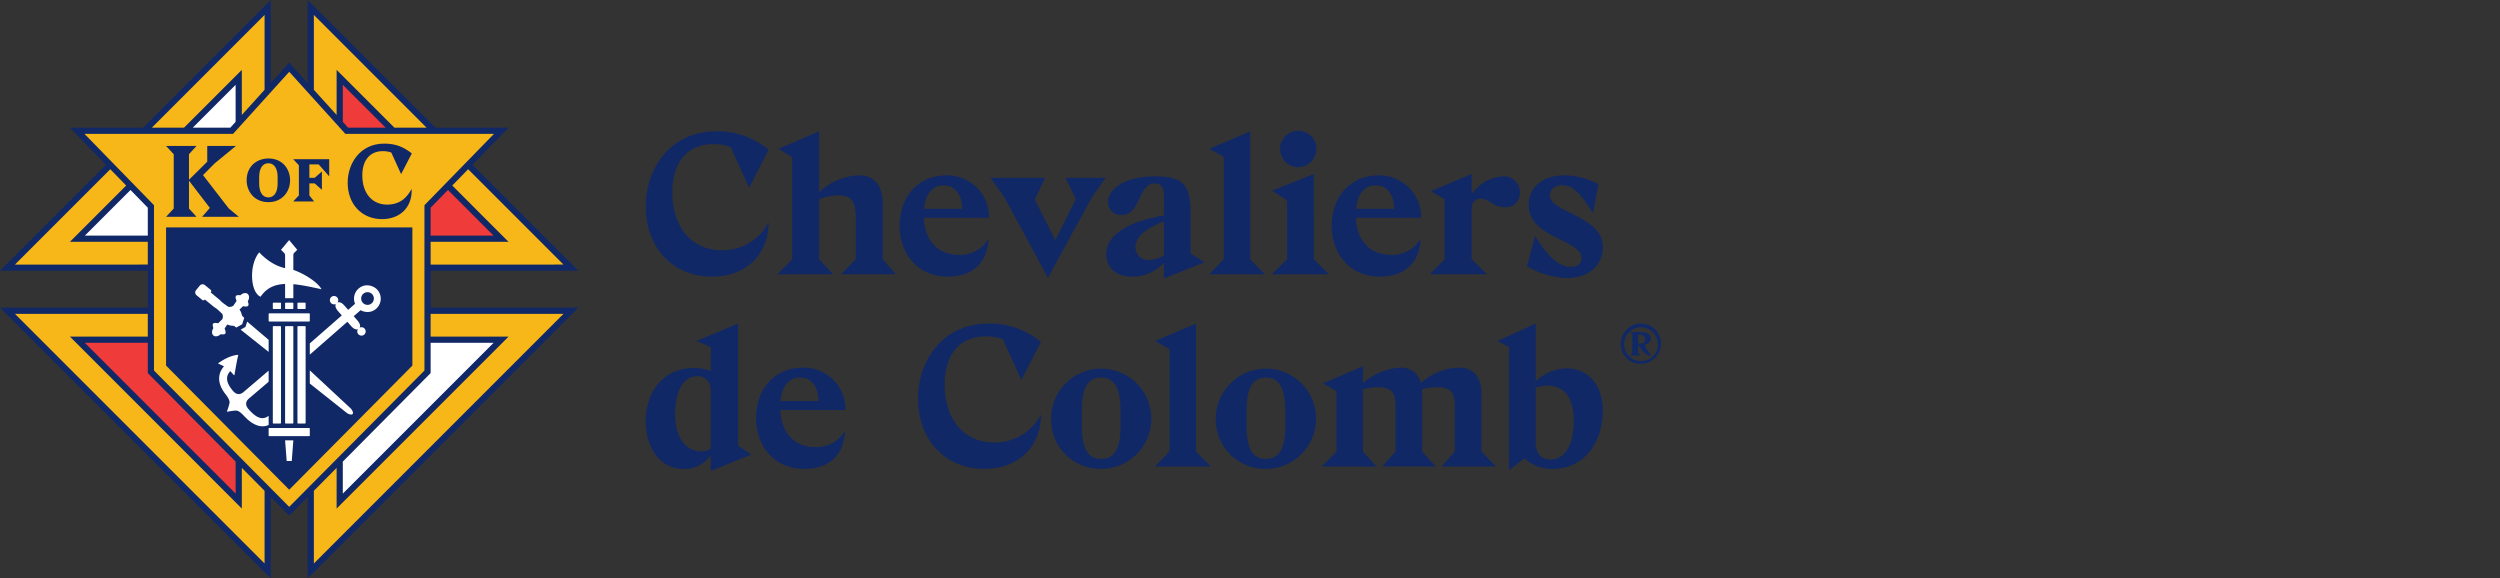
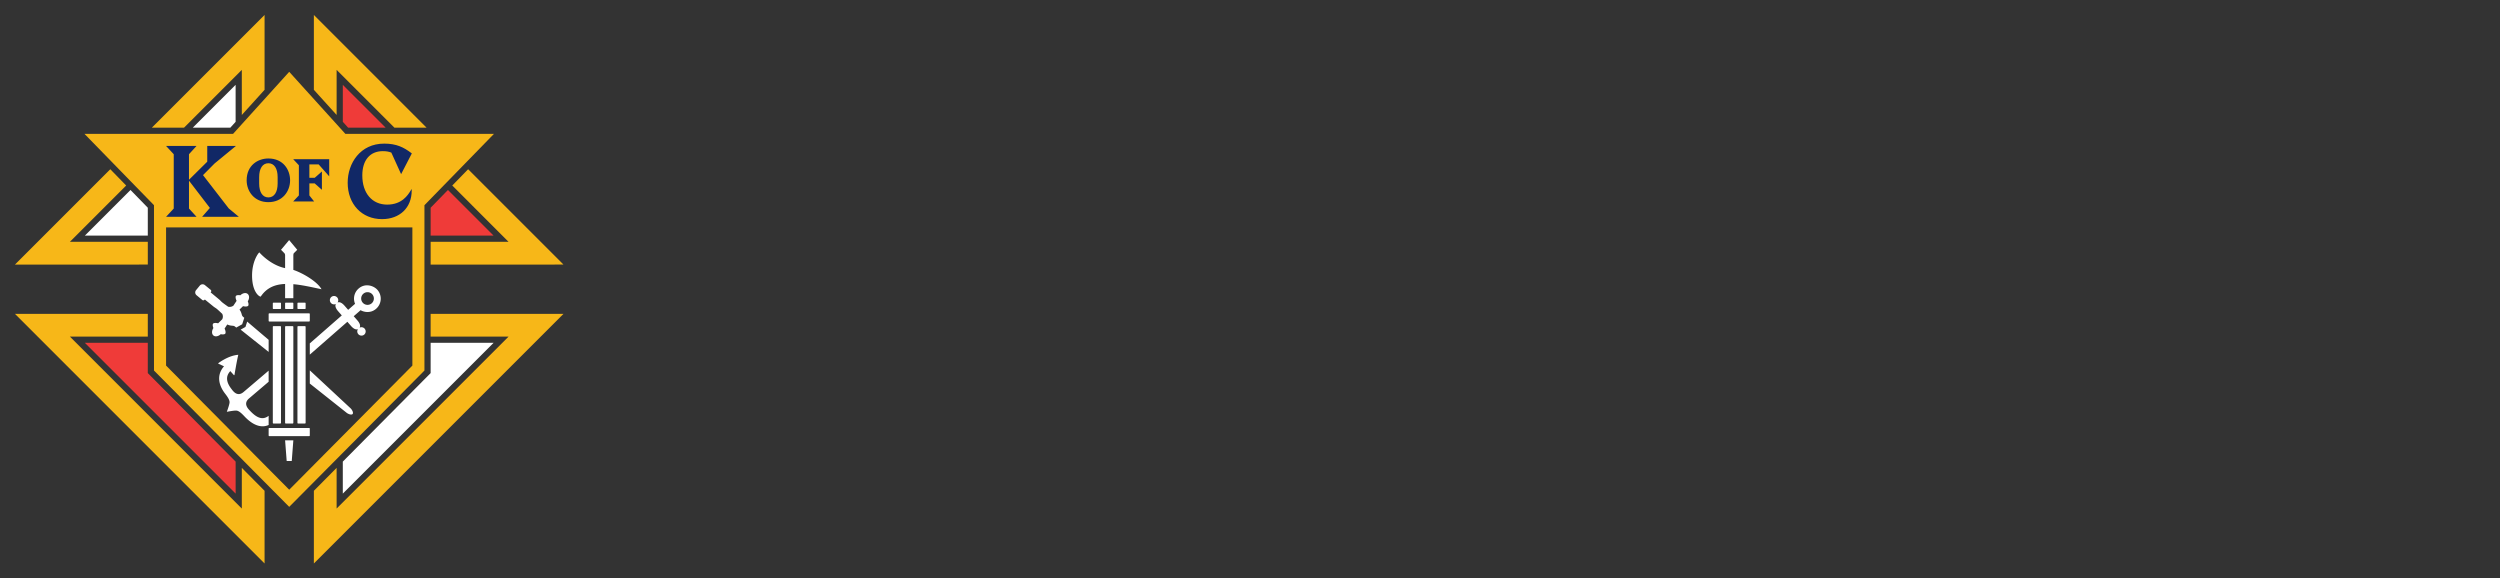
<svg xmlns="http://www.w3.org/2000/svg" viewBox="0 0 311.184 72" class="ng-scope">
  <rect x="0" y="0" width="311.184" height="72" fill="#333333" stroke="none" />
-   <path fill="#112866" d="M201.756 42.818a2.5 2.5 0 1 1 2.542 2.457h-.042a2.392 2.392 0 0 1-2.5-2.457Zm4.6 0a2.1 2.1 0 1 0-2.1 2.119 2.012 2.012 0 0 0 2.104-2.12h-.004Zm-2.387.17h-.07v.96l.324.3h-1.37l.325-.283v-2.348l-.325-.282h1.23c1.044 0 1.411.353 1.411.8 0 .353-.282.65-.762.777.197.511.49.98.861 1.384-.674.005-1.182-.546-1.62-1.311l-.004.003Zm.805-.763c0-.325-.254-.58-.734-.58h-.14v1.088a1.4 1.4 0 0 0 .253.029c.442 0 .625-.212.625-.537h-.004Zm-5.272 8.89c0 4.337-2.667 7.252-6.13 7.252a5.176 5.176 0 0 1-3.638-1.321l-1.894 1.495V43.216l-1.445-.773 4.76-2.167v7.2a5.635 5.635 0 0 1 3.911-1.62c2.571 0 4.44 2.044 4.44 5.259h-.004Zm-3.614 1.247c0-3.015-1.295-4.361-3.289-4.361a4.184 4.184 0 0 0-1.445.249v6.778c0 1.57.872 2.168 1.82 2.168 1.847-.001 2.918-1.845 2.918-4.835h-.004Zm-14.805 3.837v-5.832c0-1.5-.6-2.167-2.118-2.167a7.271 7.271 0 0 0-1.969.249c.022.182.03.365.025.548v7.2l1.694 1.869h-6.653l1.645-1.87v-5.83c0-1.5-.6-2.166-2.093-2.166a7.07 7.07 0 0 0-1.968.274v7.724l1.694 1.869h-6.8l1.818-1.87v-7.521l-1.694-.947 4.984-2.143v2.118a7.613 7.613 0 0 1 4.61-1.943 2.492 2.492 0 0 1 2.615 1.915 7.144 7.144 0 0 1 4.734-1.918c1.72 0 2.791 1.046 2.791 3.189v7.25l1.82 1.87h-6.779l1.644-1.868Zm-29.749-4.113a6.242 6.242 0 1 1 6.23 6.28 6.146 6.146 0 0 1-6.23-6.28Zm8.646.973v-1.97c0-2.366-.523-4.086-2.417-4.086-1.868 0-2.392 1.72-2.392 4.087v1.944c0 2.392.524 4.086 2.392 4.086 1.894 0 2.417-1.694 2.417-4.061Zm-14.4 3.139V43.465l-1.794-1.022 5.083-2.167v15.922l1.82 1.869h-6.928l1.82-1.87Zm-14.755-4.112a6.242 6.242 0 1 1 6.23 6.28 6.147 6.147 0 0 1-6.23-6.28Zm8.647.973v-1.97c0-2.366-.524-4.086-2.417-4.086-1.869 0-2.392 1.72-2.392 4.087v1.944c0 2.392.523 4.086 2.392 4.086 1.893 0 2.418-1.694 2.418-4.061Zm-25.2-3.415c0-4.81 3.115-9.368 8.746-9.368a9.841 9.841 0 0 1 6.553 2.292l-2.442 4.734-2.292-5.058a5.51 5.51 0 0 0-2.164-.368c-3.114 0-5.083 2.142-5.083 6 0 4.286 2.367 7.2 6.155 7.2a6.392 6.392 0 0 0 5.83-3.514c0 3.962-2.69 6.8-7.076 6.8-4.908.004-8.226-3.686-8.226-8.718Zm-9.1 3.987c-.075 2.74-1.719 4.735-5.083 4.735-3.663 0-5.98-2.791-5.98-6.354 0-3.713 2.441-6.254 5.805-6.254a5.2 5.2 0 0 1 5.333 5.282h-8.123c.124 3.04 1.943 4.61 4.36 4.61a4.077 4.077 0 0 0 3.69-2.02h-.002Zm-8.024-3.712h4.735c0-1.445-.648-2.916-2.268-2.916-1.242 0-2.265.823-2.465 2.916h-.002Zm-8.673 8.7v-1.973a3.89 3.89 0 0 1-3.438 1.72c-2.816 0-4.66-2.517-4.66-5.931 0-3.712 2.243-6.627 5.981-6.627a5.722 5.722 0 0 1 2.117.373v-2.965l-1.769-.773 5.16-2.167v15.2l1.668 1.1-5.059 2.043Zm0-2.791v-7.13c0-1.171-.622-1.87-1.669-1.87-1.545 0-2.766 1.5-2.766 4.76 0 3.289 1.62 4.585 3.24 4.585a1.67 1.67 0 0 0 1.193-.35l.002.005Zm101.587-22.685 1.022-3.788c1.1 1.844 2.641 3.862 4.435 3.862.747 0 1.345-.35 1.345-1.1 0-.673-.5-1.3-2.79-2.368-2.74-1.3-3.788-2.466-3.788-4.235 0-2.293 1.82-3.688 4.435-3.688a9.1 9.1 0 0 1 4.236 1.1l-.672 3.613c-1.67-2.716-2.692-3.488-3.838-3.488-.946 0-1.52.523-1.52 1.27 0 .823.773 1.3 2.492 2.143 2.965 1.47 4.087 2.492 4.087 4.336 0 2.268-1.794 3.813-4.46 3.813a10.565 10.565 0 0 1-4.984-1.47Zm-.875-9.17a1.751 1.751 0 0 1-1.919 1.819c-1.37 0-1.944-1.072-2.94-1.072a1.134 1.134 0 0 0-1.147 1.22v6.33l1.92 1.869h-7.128l1.843-1.87v-7.474l-1.719-1 5.083-2.143v2.524a5.124 5.124 0 0 1 3.788-2.217 1.97 1.97 0 0 1 2.22 2.017v-.003Zm-12.362 5.73c-.075 2.742-1.719 4.735-5.083 4.735-3.663 0-5.98-2.791-5.98-6.354 0-3.713 2.441-6.254 5.805-6.254a5.2 5.2 0 0 1 5.333 5.282h-8.127c.124 3.04 1.943 4.61 4.36 4.61a4.076 4.076 0 0 0 3.692-2.018Zm-8.023-3.712h4.734c0-1.445-.648-2.915-2.268-2.915-1.246 0-2.267.822-2.466 2.915Zm-8.6 6.279v-7.326l-1.844-1.22 5.183-2.07V32.27l1.87 1.869h-7.078l1.87-1.87Zm-.872-13.73a2.268 2.268 0 1 1 2.27 2.268h-.003a2.26 2.26 0 0 1-2.263-2.257v-.01h-.004Zm-7 13.73V19.537l-1.794-1.021 5.083-2.168V32.27l1.82 1.869h-6.928l1.82-1.87Zm-7.454.449a5.358 5.358 0 0 1-3.962 1.719c-2.018 0-3.214-1.146-3.214-2.791 0-2.217 2.293-3.986 7.176-4.834v-2.466c0-1.1-.4-1.52-1.12-1.52-2.144 0-1.72 3.937-4.137 3.937a1.564 1.564 0 0 1-1.695-1.67c0-1.47 1.944-3.14 5.831-3.14 3.49 0 4.435 1.022 4.435 4.485v5.109l1.745 1.1-5.062 2.014.003-1.943Zm0-.947V27.56c-2.79 1.1-3.538 2.192-3.538 3.214a1.544 1.544 0 0 0 1.744 1.57 3.313 3.313 0 0 0 1.791-.57l.003-.003Zm-9-7.151-5.432 9.967-5.407-9.992-1.744-2.467h6.8l-1.295 2.716 2.566 5.058 2.542-5.133-1.27-2.641h4.983l-1.743 2.492Zm-12.835 5.083c-.075 2.74-1.72 4.734-5.083 4.734-3.663 0-5.98-2.791-5.98-6.354 0-3.713 2.441-6.254 5.805-6.254a5.2 5.2 0 0 1 5.332 5.282h-8.123c.125 3.04 1.944 4.61 4.361 4.61a4.077 4.077 0 0 0 3.691-2.018h-.003Zm-8.024-3.713h4.735c0-1.445-.648-2.915-2.268-2.915-1.243 0-2.265.822-2.464 2.915h-.003Zm-8.5 6.279v-5.208c0-2.118-.623-2.74-2.193-2.74a6.02 6.02 0 0 0-2.367.5v7.45l1.744 1.869H96.75l1.87-1.87V19.588l-1.72-1.071 5.058-2.168v7.6a7.358 7.358 0 0 1 4.933-2.118c1.92 0 2.991 1.146 2.991 3.613v6.827l1.62 1.869h-6.828l1.844-1.87ZM80.38 25.717c0-4.81 3.115-9.37 8.746-9.37a9.846 9.846 0 0 1 6.554 2.294l-2.442 4.735-2.292-5.06a5.513 5.513 0 0 0-2.172-.373c-3.115 0-5.084 2.142-5.084 6.005 0 4.286 2.367 7.2 6.155 7.2a6.394 6.394 0 0 0 5.831-3.513c0 3.962-2.69 6.8-7.077 6.8-4.905.003-8.219-3.685-8.219-8.718Zm-26.777 7.986H72l-13.19-13.19 4.505-4.624h-9.129L38.296 0v10.327L36 7.789l-2.297 2.539V0l-15.89 15.89H8.686l4.505 4.623L0 33.703h18.397v4.594H0L33.703 72V61.869L36 64.184l2.297-2.315V72L72 38.297H53.603v-4.593Z" />
  <path fill="#ef3b39" d="M18.397 42.671v3.769L29.33 57.46v3.98L10.56 42.67h7.836ZM48 15.89h-4.67l-.659-.728v-4.6L48 15.889Zm5.603 13.44v-3.473l2.153-2.21 5.683 5.683h-7.836Z" />
  <path fill="#fff" d="M18.397 29.329h-7.836l5.683-5.683 2.153 2.21v3.473ZM29.33 15.162l-.658.727H24l5.328-5.328v4.6Zm13.34 42.297L53.603 46.44v-3.769h7.837L42.67 61.44v-3.98Z" />
  <path fill="#f7b718" d="M19.168 46.122v-20.58l-8.655-8.881h18.5L36 8.939l6.987 7.722h18.5l-8.655 8.881v20.58L36 63.09 19.168 46.122Zm19.9 24.016v-9.046l2.832-2.855v5.065L63.302 41.9h-9.7v-2.832h16.536l-31.07 31.07ZM1.862 39.068h16.535V41.9H8.7l21.4 21.402v-5.065l2.832 2.854v9.047l-31.07-31.07Zm13.843-15.975L8.7 30.1h9.698v2.832H1.862l11.867-11.867 1.976 2.028ZM32.932 11.18 30.1 14.31V8.698l-7.19 7.19h-4.005L32.932 1.862v9.318Zm16.159 4.71L41.9 8.698v5.61l-2.832-3.13V1.862L53.095 15.89h-4.004Zm4.512 14.21H63.3l-7.006-7.007 1.976-2.028 11.867 11.867H53.603V30.1Zm-2.274-1.792H20.671v17.196L36 60.956l15.33-15.452V28.308Z" />
  <path fill="#fff" d="M33.439 52.899c-.994.447-2.056-.057-3.008-1.068-.341-.363-.69-.702-1.015-.723-.313-.021-1.183.153-1.183.153s.31-.83.34-1.144c.03-.323-.249-.722-.553-1.117-.942-1.224-.983-2.442-.137-3.405l-.689-.317a.048.048 0 0 1 .008-.09s1.228-.946 2.46-1.023c-.201.819-.472 2.484-.472 2.484.003.045-.053.07-.084.035l-.438-.491c-.578.618-.534 1.343.131 2.207.19.248.734 1.087 1.547.371l3.093-2.635v1.382l-2.412 2.053c-.835.689-.093 1.359.12 1.586.796.845 1.546 1.185 2.292.598V52.9Zm5.122-10.155 3.983-3.484-.46-.527c-.17-.195-.458-.594-.272-.897a.525.525 0 0 1-.573-.868.526.526 0 0 1 .783.684c.325-.144.683.194.853.388l.462.528.859-.752a1.66 1.66 0 0 1 .434-1.892c.847-.742 1.913-.343 2.35.157a1.665 1.665 0 0 1-.158 2.35c-.764.668-1.676.349-1.934.177l-.859.752.462.527c.17.195.457.594.27.898a.524.524 0 0 1 .574.867.526.526 0 0 1-.783-.684c-.325.144-.683-.194-.853-.388l-.461-.527-4.677 4.09v-1.4Zm7.684-4.973a.79.79 0 1 0-1.04-1.188.79.79 0 0 0 1.04 1.188Zm-7.684 9.97 4.55 3.612c.233.2.648.335.781.18.133-.154-.062-.545-.293-.746l-5.038-4.69v1.644Zm-5.122-5.44-2.671-2.269-.156.48-.06.184-.168.093-.433.242 3.488 2.774v-1.503Zm-2.614-5.718c-.238-.195-.637-.099-.911.174-.373-.074-.52.041-.54.066-.093.112-.033.406.077.623l-.397.6c-.005.004-.286.229-.657.131 0 0-.534-.375-.72-.527-.17-.14-.252-.256-.392-.37l-1.065-.885.033-.04c.043-.053.084-.186-.028-.278l-.726-.593a.455.455 0 0 0-.628.064l-.468.569a.447.447 0 0 0 .06.629l.721.597c.097.08.229.033.278-.026l.033-.04 1.074.874c.139.115.269.173.44.313.184.152.655.604.655.604a.767.767 0 0 1 0 .67l-.513.505c-.166-.046-.52-.084-.626.045-.07.083-.059.305.04.543-.224.336-.23.734.005.928.242.2.64.097.907-.163.196.043.473.042.557-.06.081-.099.054-.373-.08-.635l.332-.514c.563.254.727.063.99.28l.13.107.739-.413.262-.806-.13-.106c-.263-.216-.107-.414-.465-.917l.44-.426c.243.07.55.064.638-.044.07-.085.057-.315-.05-.558.219-.335.22-.73-.015-.921Zm6.287 1.883h.842c.049 0 .088-.04.088-.088v-.618a.088.088 0 0 0-.088-.088h-.842a.088.088 0 0 0-.088.088v.618c0 .049.04.088.088.088Zm.93 2.218a.088.088 0 0 0-.088-.088h-.842a.088.088 0 0 0-.088.088v11.948c0 .048.04.087.088.087h.842a.088.088 0 0 0 .088-.087V40.684ZM35.684 57.38h.632l.197-2.57h-1.026l.197 2.57Zm-2.157-4.109a.088.088 0 0 0-.088.088v.843c0 .048.04.087.088.087h4.947a.087.087 0 0 0 .087-.087v-.843a.088.088 0 0 0-.087-.088h-4.947Zm2.899-15.6h-.852a.088.088 0 0 0-.087.088v.618c0 .049.039.088.087.088h.852c.048 0 .088-.04.088-.088v-.618a.088.088 0 0 0-.088-.088Zm2.048 2.35c.048 0 .087-.04.087-.089v-.842a.088.088 0 0 0-.087-.088h-4.947a.088.088 0 0 0-.088.088v.842c0 .049.04.088.088.088h4.947Zm-2.987-2.906h1.026v-1.74c1.08.094 2.267.363 3.509.63-.531-.96-2.32-2.013-3.509-2.41V31.85c.003-.226.028-.293.066-.336l.42-.42-1.011-1.21-1.011 1.21.402.402c.02.02.092.096.108.255v1.625c-1.878-.394-3.206-1.96-3.206-1.96-.15.102-.906 1.135-.906 2.874 0 2.02.862 2.627 1.06 2.628.011 0 .02-.002.024-.007.743-1.11 1.79-1.517 3.028-1.566v1.77Zm-1.441 1.35h.842c.049 0 .088-.04.088-.088v-.618a.088.088 0 0 0-.088-.088h-.842a.088.088 0 0 0-.088.088v.618c0 .049.04.088.088.088Zm2.38 2.13h-.852a.088.088 0 0 0-.087.088v11.948c0 .048.04.087.087.087h.852a.088.088 0 0 0 .088-.087V40.684a.088.088 0 0 0-.088-.088Zm-2.38 12.123h.843a.087.087 0 0 0 .087-.087V40.684a.088.088 0 0 0-.087-.088h-.843a.088.088 0 0 0-.088.088v11.948c0 .048.04.087.088.087Z" />
  <path fill="#112866" d="m25.157 26.988.967-1.106-2.6-3.393v3.468l.941 1.03H20.67l.956-1.03v-6.76l-.956-1.031h3.795l-.942 1.03v3.18l2.274-2.25v-1.96h3.57l-2.665 2.187-1.433 1.445 3.205 4.146 1.257 1.043h-4.575Zm22.398.288c2.207 0 3.69-1.426 3.69-3.549v-.21l-.147.236c-.316.513-1.056 1.716-2.904 1.716-1.882 0-3.097-1.426-3.097-3.634 0-1.89.952-3.02 2.547-3.02.432 0 .753.054 1.067.179l1.217 2.685 1.333-2.583-.04-.031c-.969-.734-1.875-1.188-3.398-1.188-2.985 0-4.546 2.448-4.546 4.866 0 2.67 1.759 4.533 4.278 4.533m-14.149-2.113c1.775 0 2.704-1.367 2.704-2.718 0-1.309-.846-2.718-2.704-2.718-1.302 0-2.704.851-2.704 2.718 0 1.35.93 2.718 2.704 2.718m0-4.844c.723 0 1.153.645 1.153 1.726v.801c0 1.081-.43 1.726-1.153 1.726-.718 0-1.146-.645-1.146-1.726v-.801c0-1.081.428-1.726 1.146-1.726m5.102 4.01V22.83h.664l.896.795v-2.279l-.895.786h-.665v-1.67h1.156l1.313 1.486v-2.135h-4.485l.71.755v3.755l-.71.755h2.61l-.594-.75Z" />
</svg>